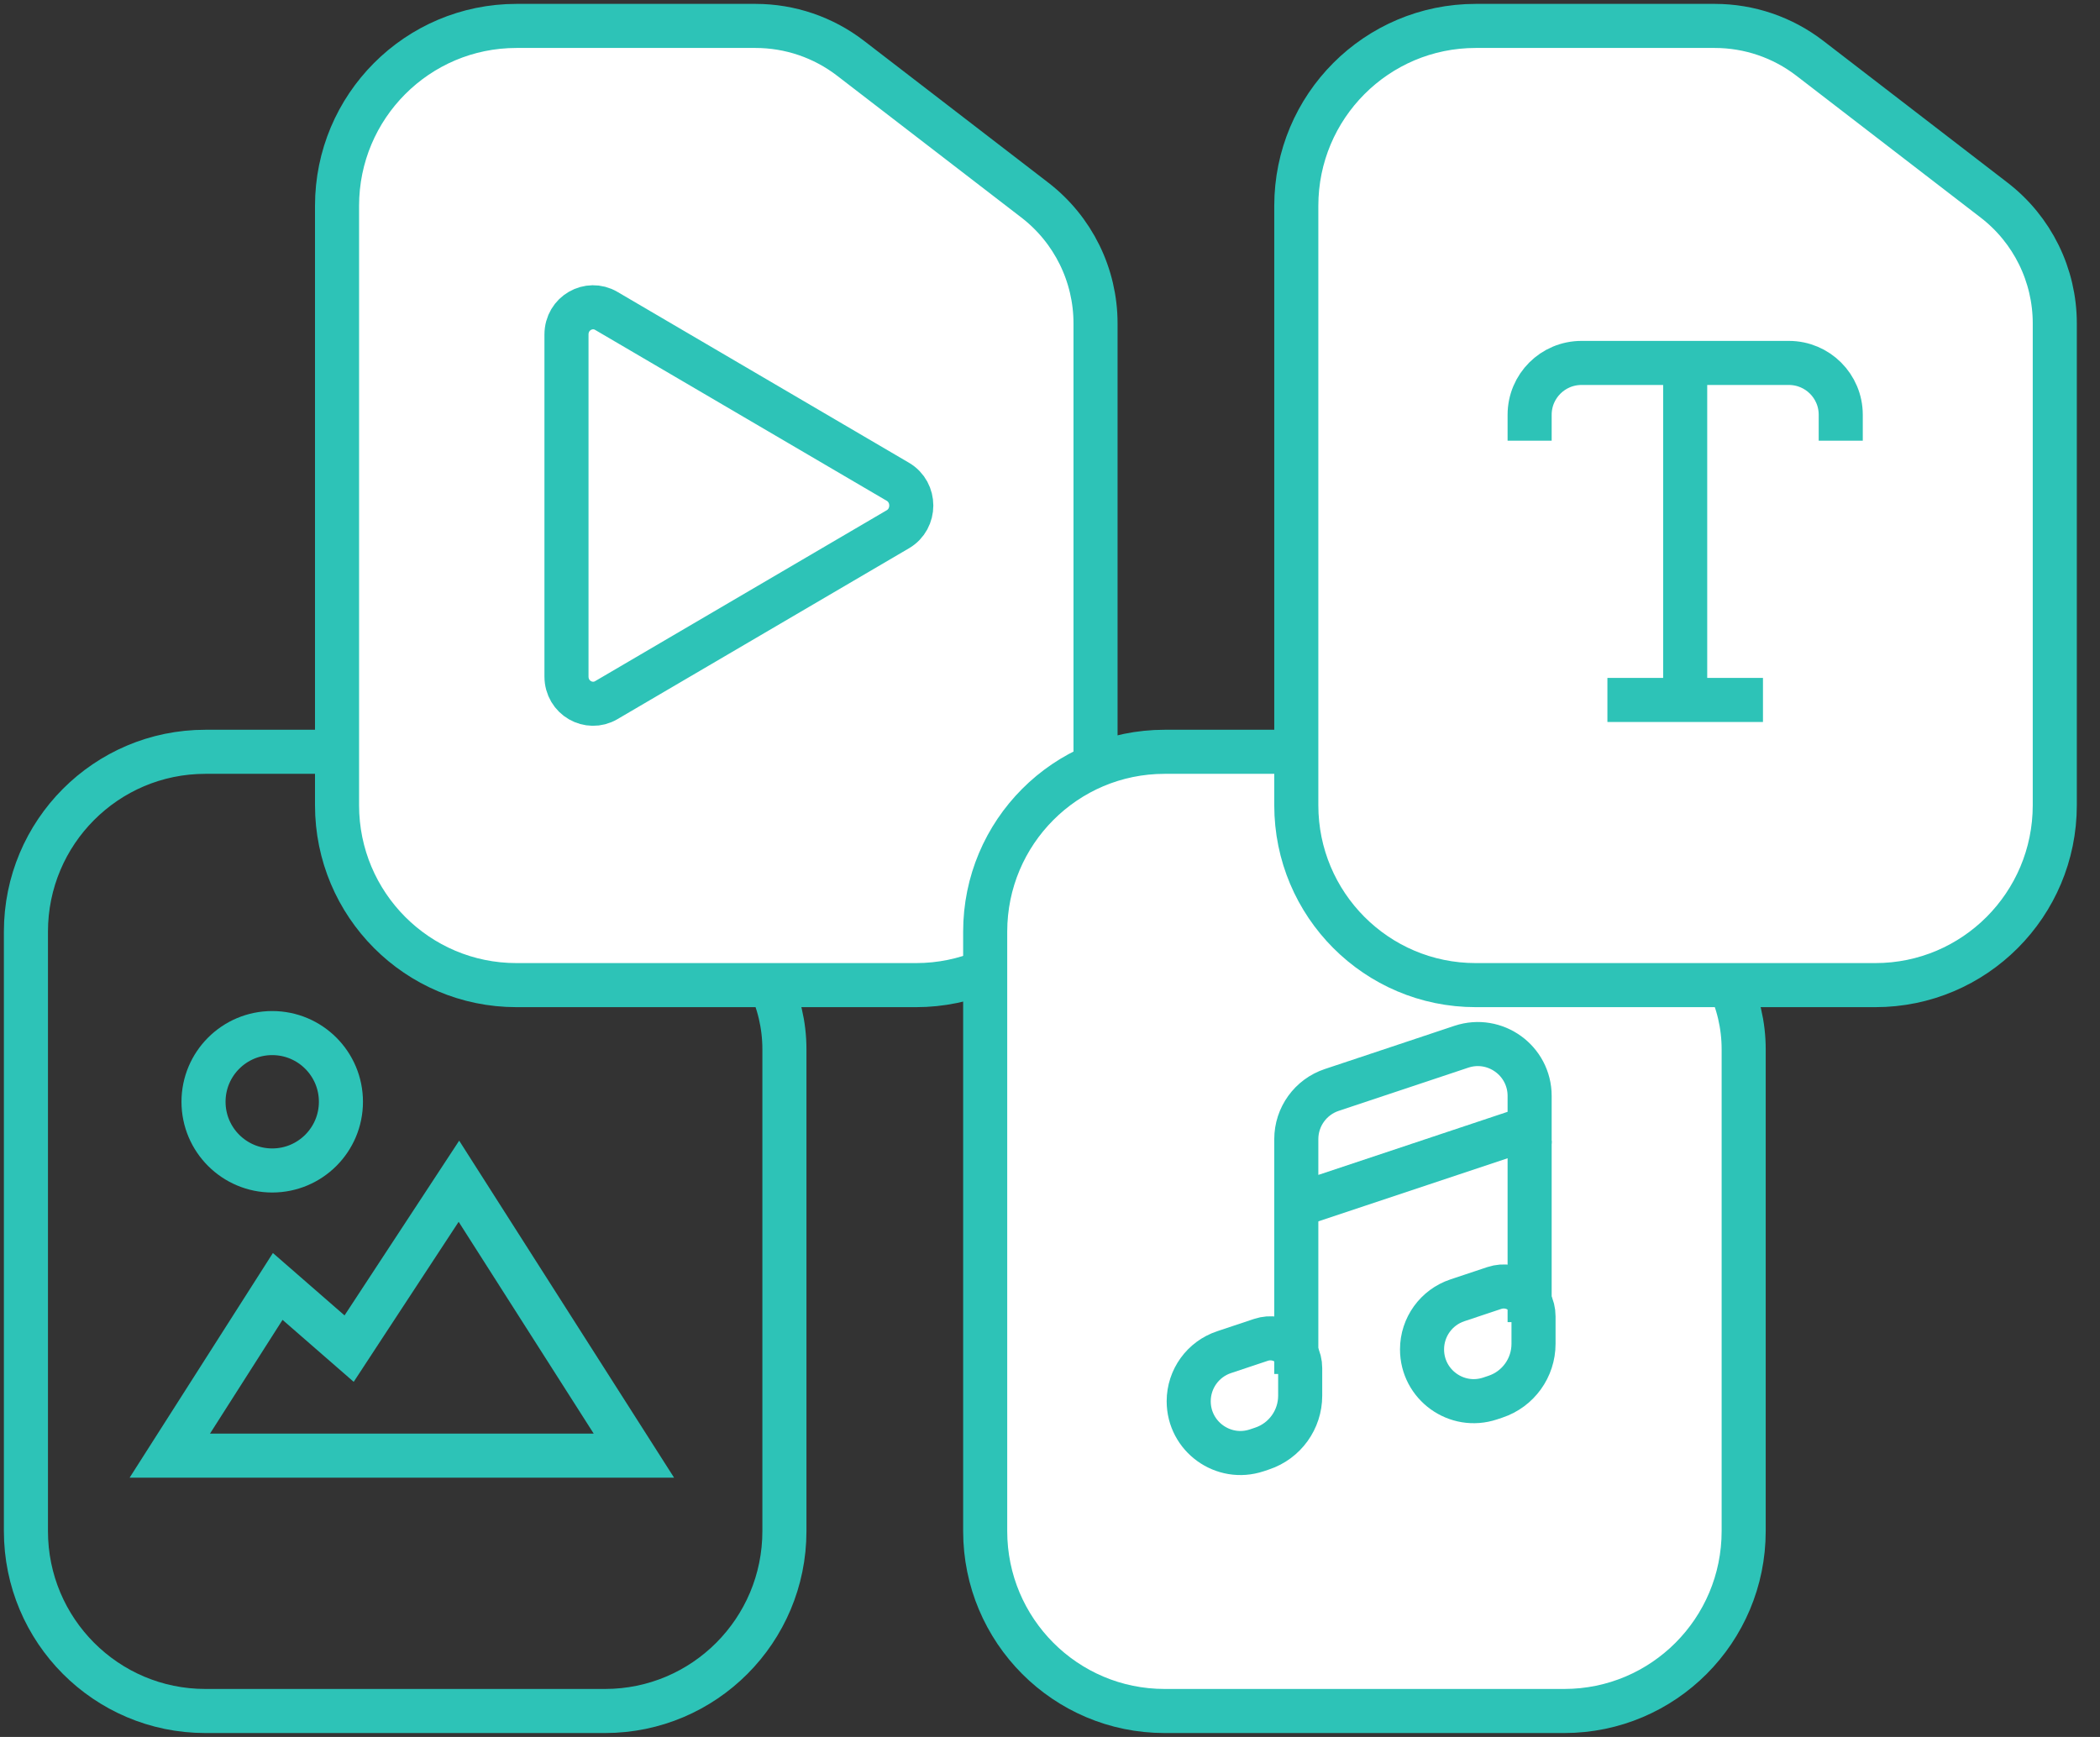
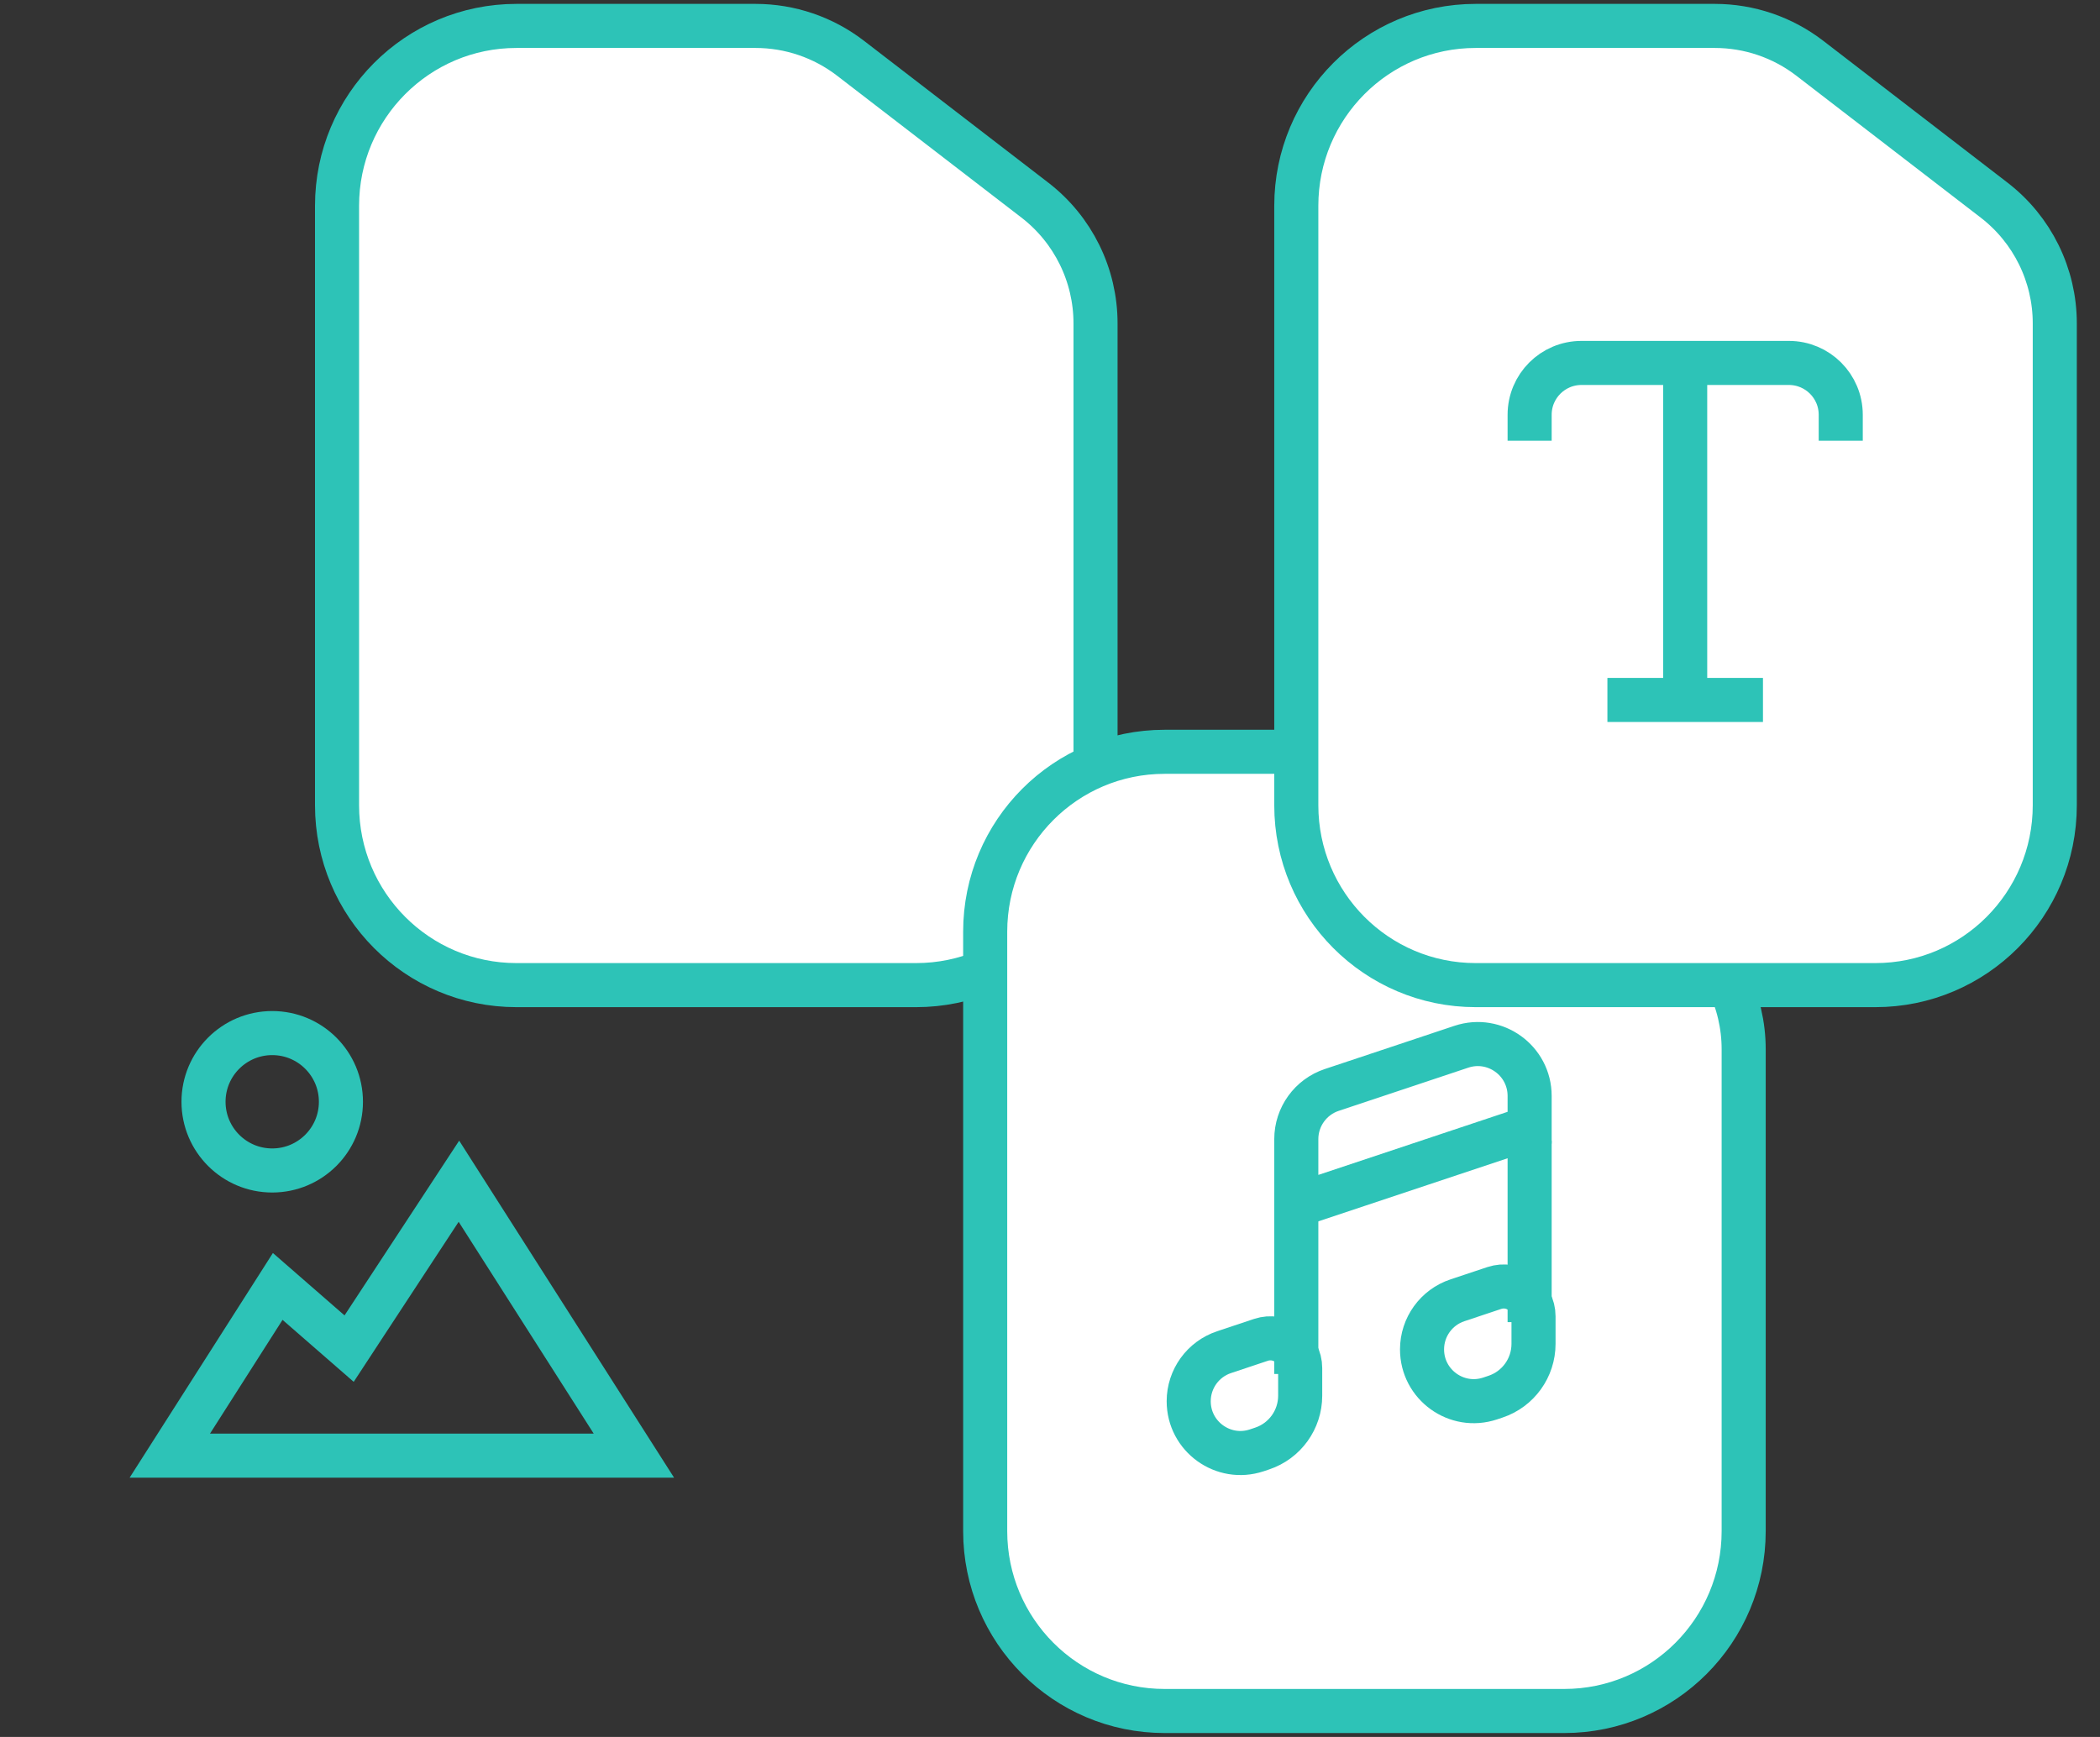
<svg xmlns="http://www.w3.org/2000/svg" width="81" height="67" viewBox="0 0 81 67" fill="none">
  <rect x="0" y="0" width="81" height="67" fill="#333333" stroke="none" />
  <path d="M17.701 45.565L24.45 56.15H6.55L10.712 49.623L12.731 51.382L13.466 52.022L14 51.207L17.701 45.565Z" stroke="#2DC3B7" stroke-width="1.7" />
-   <path d="M7.919 29C4.098 29 1 32.106 1 35.939V59.061C1 62.894 4.098 66 7.919 66H23.337C27.158 66 30.256 62.894 30.256 59.061V40.474C30.256 38.611 29.391 36.855 27.916 35.719L20.804 30.245C19.755 29.438 18.468 29 17.144 29H7.919Z" stroke="#2DC3B7" stroke-width="1.7" stroke-miterlimit="10" />
  <path d="M19.919 1C16.098 1 13 4.106 13 7.939V31.061C13 34.894 16.098 38 19.919 38H35.337C39.158 38 42.256 34.894 42.256 31.061V12.474C42.256 10.611 41.391 8.855 39.916 7.719L32.804 2.245C31.755 1.438 30.468 1 29.144 1H19.919Z" fill="white" stroke="#2DC3B7" stroke-width="1.7" stroke-miterlimit="10" />
  <path d="M44.919 29C41.097 29 38 32.106 38 35.939V59.061C38 62.894 41.097 66 44.919 66H60.337C64.158 66 67.256 62.894 67.256 59.061V40.474C67.256 38.611 66.391 36.855 64.915 35.719L57.804 30.245C56.755 29.438 55.468 29 54.144 29H44.919Z" fill="white" stroke="#2DC3B7" stroke-width="1.7" stroke-miterlimit="10" />
  <path d="M56.919 1C53.097 1 50 4.106 50 7.939V31.061C50 34.894 53.097 38 56.919 38H72.337C76.158 38 79.256 34.894 79.256 31.061V12.474C79.256 10.611 78.391 8.855 76.915 7.719L69.804 2.245C68.755 1.438 67.468 1 66.144 1H56.919Z" fill="white" stroke="#2DC3B7" stroke-width="1.7" stroke-miterlimit="10" />
-   <path d="M34.633 18.585C35.322 18.989 35.322 20.011 34.633 20.415L23.383 27.009C22.719 27.398 21.85 26.925 21.85 26.094L21.85 12.906C21.85 12.075 22.719 11.602 23.383 11.991L34.633 18.585Z" stroke="#2DC3B7" stroke-width="1.7" />
  <path d="M59 17V16C59 14.895 59.895 14 61 14H69C70.105 14 71 14.895 71 16V17" stroke="#2DC3B7" stroke-width="1.7" />
  <path d="M62 27H68" stroke="#2DC3B7" stroke-width="1.7" />
  <path d="M65 14.5L65 27.5" stroke="#2DC3B7" stroke-width="1.7" />
  <path d="M54.85 52.051C54.85 51.192 55.4 50.429 56.215 50.158L57.636 49.684C58.381 49.436 59.15 49.99 59.15 50.775V51.838C59.15 52.763 58.558 53.585 57.68 53.877L57.477 53.945C56.185 54.376 54.85 53.414 54.85 52.051Z" stroke="#2DC3B7" stroke-width="1.7" />
  <path d="M45.85 54.051C45.85 53.192 46.4 52.429 47.215 52.158L48.636 51.684C49.381 51.436 50.15 51.99 50.15 52.775V53.838C50.15 54.763 49.558 55.585 48.68 55.877L48.477 55.945C47.185 56.376 45.85 55.414 45.85 54.051Z" stroke="#2DC3B7" stroke-width="1.7" />
  <path d="M50 53V46" stroke="#2DC3B7" stroke-width="1.7" />
  <path d="M59 51V44" stroke="#2DC3B7" stroke-width="1.7" />
  <path d="M50 43.941C50 43.081 50.551 42.316 51.367 42.044L54.5 41L56.367 40.377C57.663 39.946 59 40.91 59 42.275V43.5L50 46.5V43.941Z" stroke="#2DC3B7" stroke-width="1.7" />
  <circle cx="10.5" cy="42.5" r="2.65" stroke="#2DC3B7" stroke-width="1.7" />
</svg>